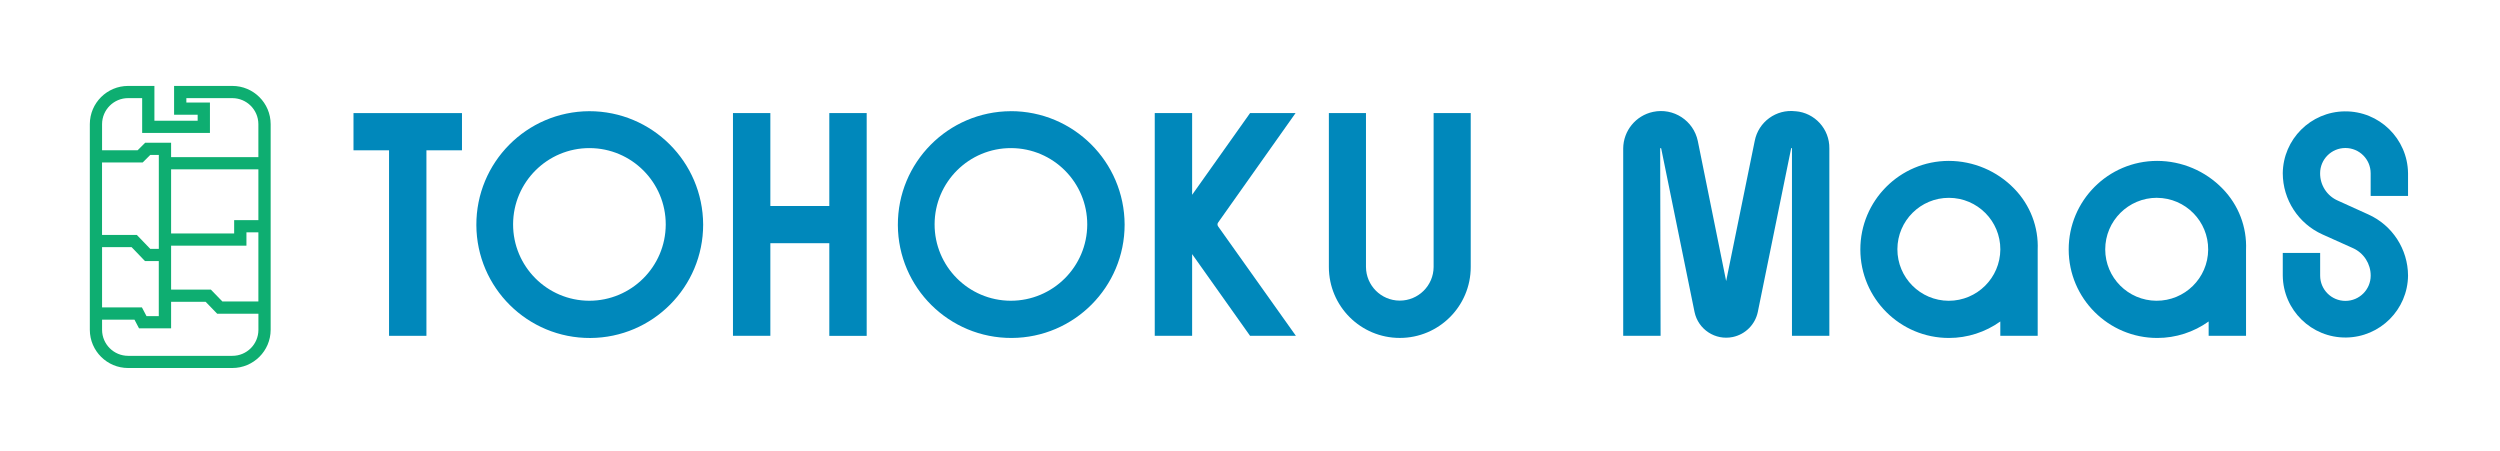
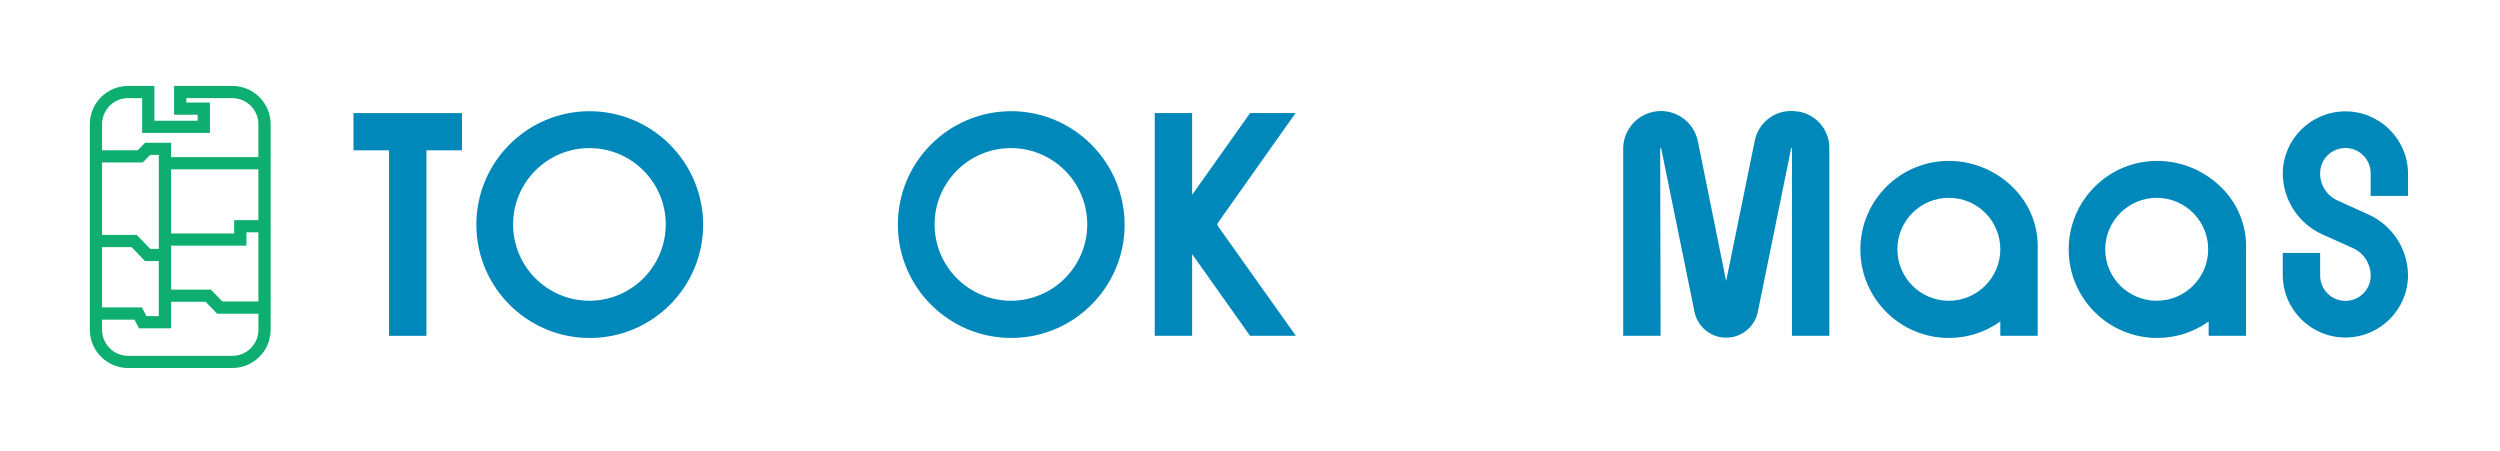
<svg xmlns="http://www.w3.org/2000/svg" id="b" viewBox="0 0 737 133">
  <g id="c">
    <g id="d">
      <path id="e" d="m104.21,44.31h10.48v54.69h11.02v-54.69h10.48v-10.97h-31.98v10.97Z" fill="#08b" />
      <path id="f" d="m173.7,32.78c-18.46.09-33.35,15.13-33.27,33.59.09,18.46,15.12,33.35,33.59,33.27,18.4-.09,33.27-15.03,33.27-33.43-.07-18.5-15.09-33.45-33.59-33.43Zm0,55.88c-12.43-.04-22.47-10.14-22.44-22.56.04-12.43,10.14-22.47,22.56-22.44,12.42.04,22.46,10.12,22.44,22.54-.04,12.43-10.14,22.47-22.56,22.46Z" fill="#08b" />
-       <path id="g" d="m244.48,60.72h-17.38v-27.38h-11.02v65.66h11.02v-27.3h17.38v27.31h11.02V33.34h-11.02v27.38Z" fill="#08b" />
      <path id="h" d="m297.96,32.78c-18.46.09-33.35,15.12-33.27,33.58.09,18.46,15.12,33.35,33.58,33.27,18.4-.09,33.27-15.03,33.27-33.43-.07-18.5-15.09-33.45-33.58-33.43Zm0,55.88c-12.43-.04-22.47-10.14-22.44-22.56.04-12.43,10.14-22.47,22.56-22.44,12.42.04,22.46,10.12,22.44,22.54-.04,12.43-10.14,22.47-22.56,22.46Z" fill="#08b" />
      <path id="i" d="m359.13,65.56l22.8-32.22h-13.41l-17.08,24.09v-24.09h-11.02v65.66h11.02v-24.09l17.08,24.09h13.51l-22.92-32.25c-.27-.36-.26-.85.02-1.19Z" fill="#08b" />
-       <path id="j" d="m422.63,78.71c-.03,5.5-4.52,9.94-10.03,9.91-5.46-.03-9.87-4.45-9.91-9.91v-45.37h-10.94v45.37c0,11.55,9.36,20.91,20.91,20.91s20.91-9.36,20.91-20.91v-45.37h-10.94v45.37Z" fill="#08b" />
      <path id="k" d="m529.32,32.8c-5.69-.7-10.95,3.13-12.03,8.76l-8.42,41.3-8.36-41.31c-1.27-6.01-7.17-9.85-13.18-8.57-5.1,1.08-8.76,5.56-8.81,10.77v55.24h11.02l-.12-55.27c.08-.05.28-.08.29,0l9.84,48.26c1.08,5.15,6.13,8.45,11.28,7.37,3.7-.78,6.6-3.68,7.37-7.38l9.85-48.34c.07.01.27.04.22.12v55.24h11.02v-55.24c.08-5.71-4.28-10.5-9.96-10.96Z" fill="#08b" />
      <path id="l" d="m600.71,99v-25.33c.29-6.72-2.22-13.25-6.92-18.06-5.06-5.22-12.03-8.17-19.3-8.18-14.42.02-26.08,11.73-26.06,26.14s11.73,26.08,26.14,26.06c5.42,0,10.71-1.71,15.12-4.86v4.22h11.01Zm-26.22-10.33c-8.38-.02-15.16-6.83-15.14-15.21.02-8.38,6.83-15.16,15.21-15.14,8.38.02,15.16,6.83,15.14,15.21h0c-.05,8.37-6.84,15.13-15.21,15.14h0Z" fill="#08b" />
      <path id="m" d="m655.21,55.61c-5.06-5.22-12.03-8.17-19.3-8.18-14.42.02-26.08,11.73-26.06,26.14.02,14.41,11.73,26.08,26.14,26.06,5.42,0,10.71-1.71,15.12-4.86v4.22h11.02v-25.33c.29-6.72-2.22-13.25-6.93-18.06Zm-19.3,2.71c8.38.06,15.12,6.9,15.06,15.28s-6.9,15.12-15.29,15.06c-8.32-.06-15.04-6.81-15.06-15.13,0-8.41,6.83-15.22,15.24-15.22.02,0,.03,0,.05,0h0Z" fill="#08b" />
      <path id="n" d="m709.89,57.76v-6.68c-.12-10.2-8.48-18.37-18.68-18.25-10.03.12-18.14,8.22-18.25,18.25.02,7.79,4.6,14.84,11.7,18.03l9.04,4.06c3.16,1.44,5.19,4.6,5.18,8.08,0,4.11-3.33,7.45-7.45,7.45s-7.45-3.33-7.45-7.45v-6.68h-11.02v6.68c.12,10.2,8.48,18.37,18.68,18.25,10.03-.12,18.14-8.22,18.25-18.25-.03-7.78-4.6-14.84-11.7-18.03l-8.98-4.07c-3.21-1.39-5.27-4.57-5.24-8.07,0-4.11,3.33-7.45,7.45-7.45s7.45,3.33,7.45,7.45h0v6.68h11.03Z" fill="#08b" />
-       <path id="o" d="m68.48,25.33h-17.16v8.5h6.95v1.77h-12.75v-10.27h-7.74c-6.22,0-11.28,5.02-11.3,11.25v60.66c.02,6.22,5.08,11.26,11.3,11.25h30.71c6.22,0,11.28-5.03,11.3-11.25v-60.66c-.02-6.22-5.08-11.25-11.3-11.25Zm7.69,43.17v20.38h-10.61l-3.4-3.51h-11.72v-12.95h22.21v-3.93h3.52Zm-25.73,28.29v-7.81h10.19l3.4,3.51h12.15v4.76c-.01,4.23-3.45,7.66-7.69,7.65h-30.71c-4.23,0-7.67-3.42-7.69-7.65v-3.02h9.55l1.35,2.57h9.44Zm-6.14-51.11h2.52v27.68h-2.53l-3.96-4.11h-10.25v-21.36h11.99l2.22-2.21Zm2.52,47.51h-3.63l-1.35-2.57h-11.75v-17.77h8.7l3.95,4.11h4.07v16.23Zm22.21-28.29v3.92h-18.59v-18.9h25.73v14.98h-7.14Zm-26.23-22.82l-2.22,2.21h-10.49v-7.71c.02-4.23,3.46-7.66,7.69-7.65h4.13v10.26h19.98v-8.96h-6.95v-1.3h13.54c4.23,0,7.67,3.42,7.69,7.65v9.75h-25.73v-4.25h-7.64Z" fill="#0eae71" />
+       <path id="o" d="m68.48,25.33h-17.16v8.5h6.95v1.77h-12.75v-10.27h-7.74c-6.22,0-11.28,5.02-11.3,11.25v60.66c.02,6.22,5.08,11.26,11.3,11.25h30.71c6.22,0,11.28-5.03,11.3-11.25v-60.66c-.02-6.22-5.08-11.25-11.3-11.25Zm7.69,43.17v20.38h-10.61l-3.4-3.51h-11.72v-12.95h22.21v-3.93h3.52Zm-25.73,28.29v-7.81h10.19l3.4,3.51h12.15v4.76c-.01,4.23-3.45,7.66-7.69,7.65h-30.71c-4.23,0-7.67-3.42-7.69-7.65v-3.02h9.55l1.35,2.57h9.44Zm-6.14-51.11h2.52v27.68h-2.53l-3.96-4.11h-10.25v-21.36h11.99l2.22-2.21Zm2.52,47.51h-3.63l-1.35-2.57h-11.75v-17.77h8.7l3.95,4.11h4.07v16.23Zm22.21-28.29v3.92h-18.59v-18.9h25.73v14.98h-7.14Zm-26.23-22.82l-2.22,2.21h-10.49v-7.71c.02-4.23,3.46-7.66,7.69-7.65h4.13v10.26h19.98v-8.96h-6.95v-1.3h13.54c4.23,0,7.67,3.42,7.69,7.65v9.75h-25.73v-4.25Z" fill="#0eae71" />
      <rect id="p" width="737" height="133" fill="none" />
    </g>
  </g>
</svg>